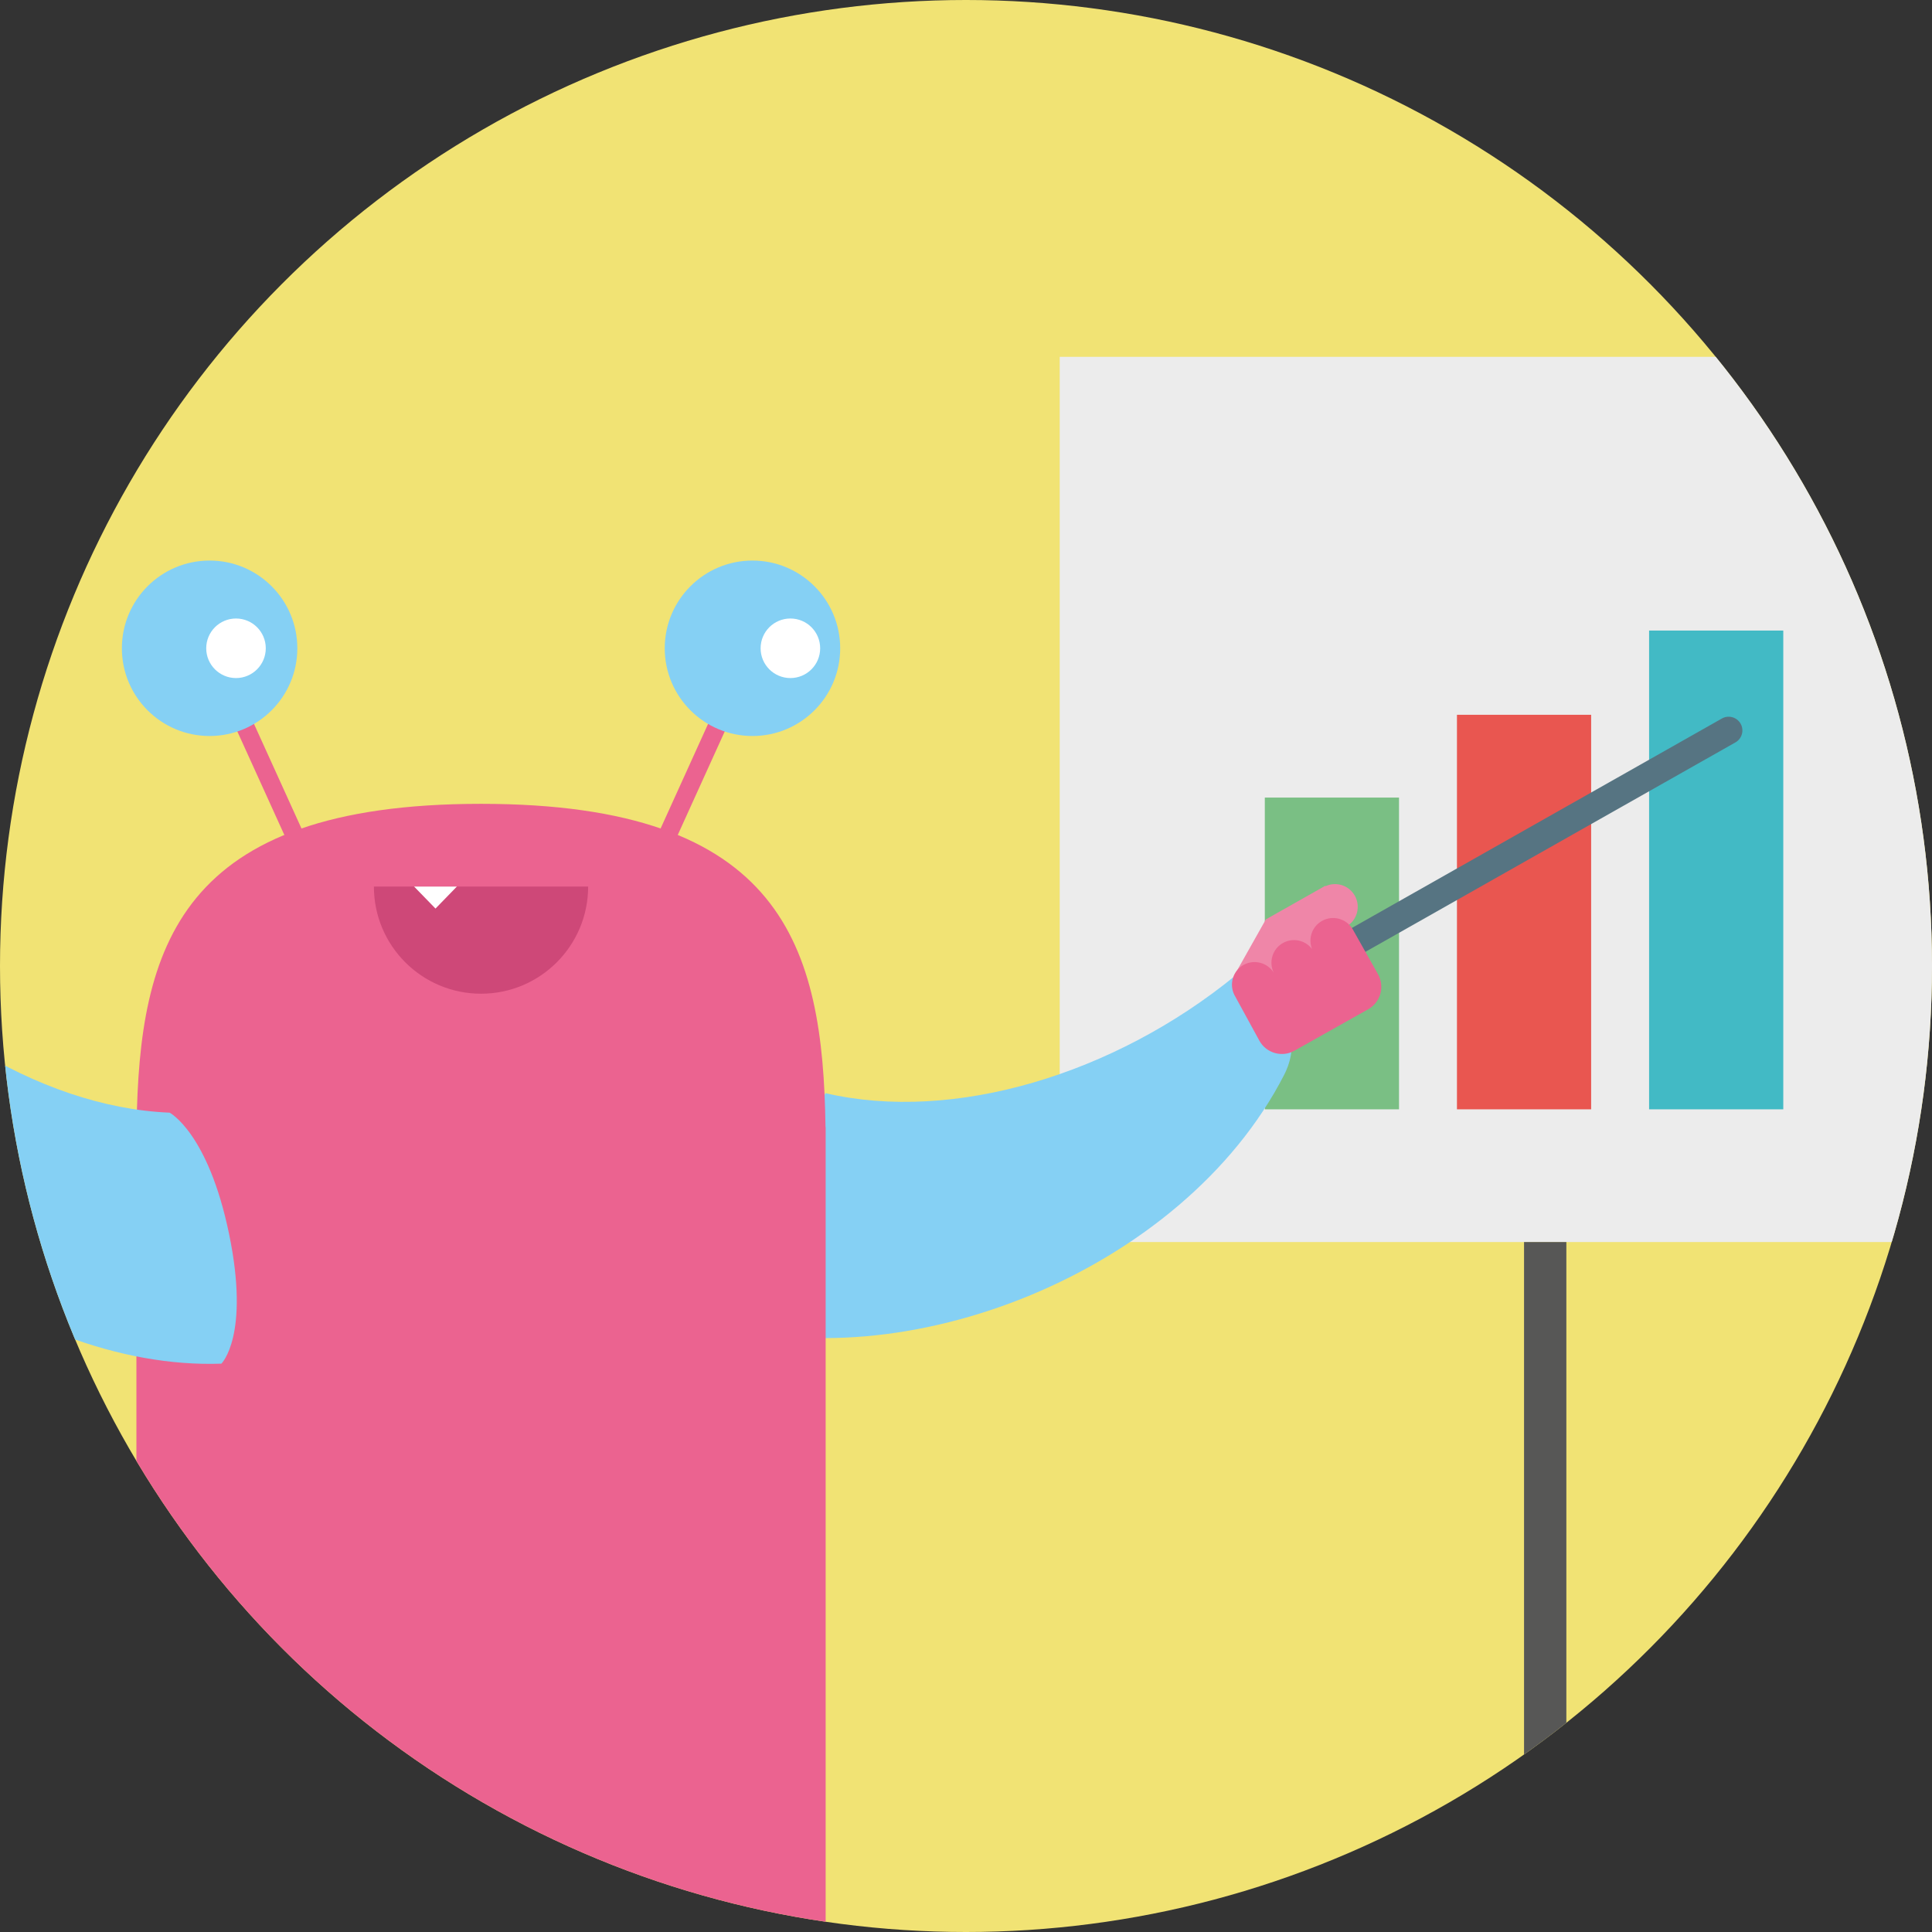
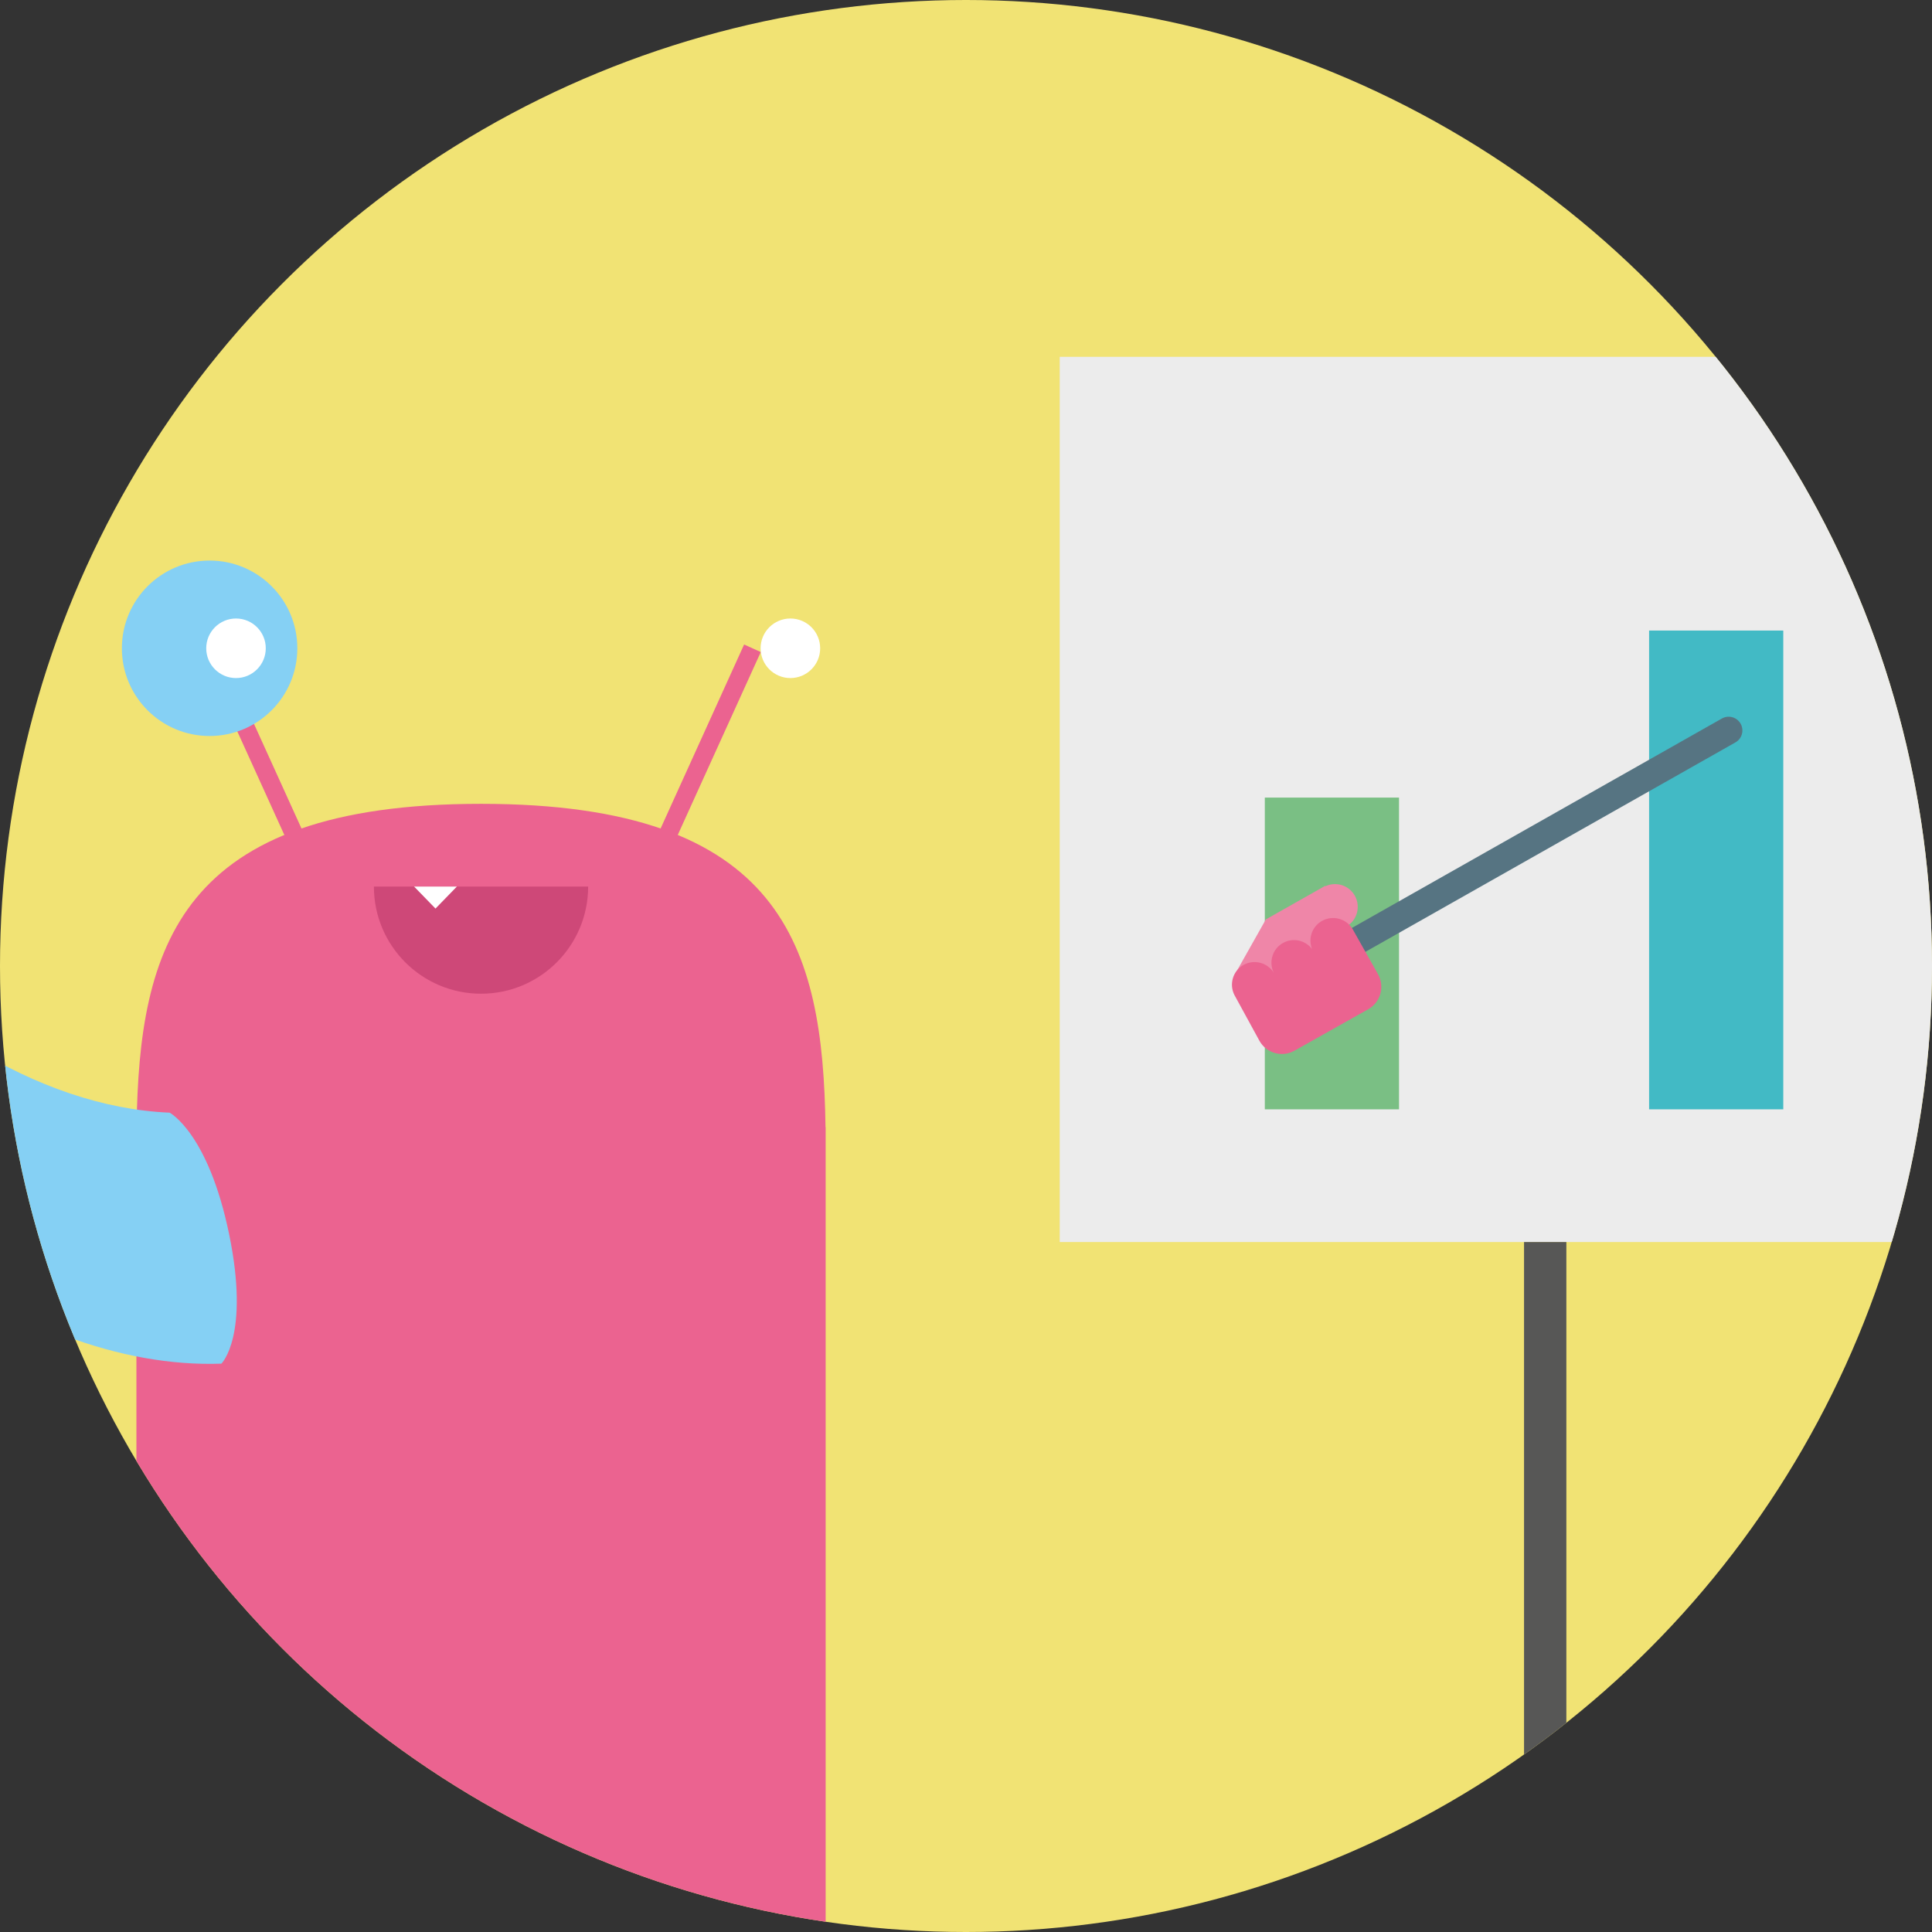
<svg xmlns="http://www.w3.org/2000/svg" id="Ebene_1" data-name="Ebene 1" width="480" height="480" viewBox="0 0 480 480">
  <rect x="0" y="0" width="480" height="480" fill="#333333" stroke="none" />
  <defs>
    <style>
      .cls-1, .cls-2 {
        fill: none;
      }

      .cls-3 {
        fill: #eb6390;
      }

      .cls-4 {
        fill: #e95650;
      }

      .cls-5 {
        fill: #ef86a8;
      }

      .cls-6 {
        fill: #fff;
      }

      .cls-7 {
        fill: #f1e374;
      }

      .cls-8 {
        fill: #ececec;
      }

      .cls-9 {
        fill: #ce4878;
      }

      .cls-10 {
        fill: #42bac5;
      }

      .cls-11 {
        fill: #85d0f4;
      }

      .cls-12 {
        fill: #575756;
      }

      .cls-13 {
        fill: #567482;
      }

      .cls-14 {
        fill: #7abf84;
      }

      .cls-2 {
        clip-path: url(#clippath);
      }
    </style>
    <clipPath id="clippath">
      <circle class="cls-1" cx="240" cy="240" r="240" />
    </clipPath>
  </defs>
  <circle class="cls-7" cx="240" cy="240" r="240" />
  <g class="cls-2">
    <g>
      <rect class="cls-8" x="263.285" y="88.653" width="232.52" height="219.924" />
      <rect class="cls-14" x="314.241" y="198.152" width="33.34" height="77.463" />
-       <rect class="cls-4" x="361.976" y="177.588" width="33.34" height="98.027" />
      <rect class="cls-10" x="409.712" y="156.658" width="33.338" height="118.957" />
-       <path class="cls-11" d="m205.101,271.594c31.895,7.422,71.83-4.734,101.733-29.136,0,0,20.215,8.962,12.176,24.649-25.12,48.989-94.943,76.332-142.958,61.143l29.049-56.656Z" />
      <g>
        <polygon class="cls-5" points="314.503 228.42 306.688 242.285 317.964 261 325.363 244.35 331.965 231.746 334.912 230.078 329.252 220.078 314.503 228.42" />
        <path class="cls-5" d="m328.901,220.39c2.713-1.54,6.163-.586,7.695,2.132,1.532,2.712.581,6.158-2.127,7.692-2.712,1.535-6.163.577-7.698-2.134-1.535-2.71-.581-6.16,2.131-7.69Z" />
      </g>
      <path class="cls-13" d="m329.61,241.421c-1.188,0-2.343-.622-2.971-1.73-.927-1.64-.351-3.72,1.287-4.648l99.876-56.533c1.633-.926,3.717-.352,4.648,1.287.927,1.641.351,3.72-1.287,4.649l-99.874,56.533c-.532.299-1.108.441-1.679.441Z" />
      <rect class="cls-3" x="149.7" y="182.783" width="52.701" height="4.544" transform="translate(-65.222 268.881) rotate(-65.587)" />
-       <path class="cls-11" d="m165.153,161.064c0-12.037,9.758-21.795,21.795-21.795,12.037,0,21.794,9.758,21.794,21.795,0,12.035-9.757,21.794-21.794,21.794-12.037,0-21.795-9.758-21.795-21.794Z" />
      <path class="cls-6" d="m188.971,161.064c0-4.085,3.313-7.399,7.4-7.399,4.087,0,7.397,3.314,7.397,7.399,0,4.083-3.311,7.399-7.397,7.399-4.087,0-7.4-3.315-7.4-7.399Z" />
      <rect class="cls-3" x="60.7" y="158.704" width="4.544" height="52.701" transform="translate(-70.89 42.606) rotate(-24.427)" />
      <path class="cls-3" d="m205.095,280.021c-.636-44.814-10.478-80.312-85.583-80.312s-84.949,35.498-85.585,80.312h-.037v203.196h74.254l8.067-25.277s1.247-5.26,3.301-5.26c2.054,0,3.312,5.299,3.312,5.299l8.053,25.238h74.256v-203.196h-.038Z" />
      <path class="cls-11" d="m73.87,161.064c0-12.037-9.76-21.795-21.795-21.795-12.039,0-21.794,9.758-21.794,21.795,0,12.035,9.755,21.794,21.794,21.794,12.035,0,21.795-9.758,21.795-21.794Z" />
      <path class="cls-6" d="m66.03,161.064c0-4.085-3.31-7.399-7.395-7.399-4.087,0-7.399,3.314-7.399,7.399,0,4.083,3.312,7.399,7.399,7.399,4.085,0,7.395-3.315,7.395-7.399Z" />
      <path class="cls-9" d="m119.508,246.884c-14.699,0-26.614-11.918-26.614-26.617h53.23c0,14.699-11.915,26.617-26.616,26.617Z" />
      <path class="cls-11" d="m42.14,276.439c-32.718-1.364-67.959-23.742-90.261-55.244,0,0-21.873,3.237-18.313,20.503,11.122,53.918,71.11,98.911,121.438,97.098,0,0,7.132-6.906,1.923-32.151-5.209-25.244-14.788-30.207-14.788-30.207Z" />
      <path class="cls-3" d="m342.373,242.062s-6.166-10.958-6.259-11.122c-1.531-2.71-4.977-3.664-7.689-2.131-2.478,1.4-3.468,4.391-2.452,6.965-1.688-2.193-4.758-2.885-7.241-1.482-2.608,1.473-3.563,4.712-2.273,7.37-1.593-2.531-4.902-3.399-7.536-1.914-2.628,1.488-3.583,4.766-2.246,7.438l6.247,11.431c1.714,3.05,5.62,4.149,8.675,2.431l18.341-10.312c3.049-1.714,4.146-5.62,2.431-8.675Z" />
      <polygon class="cls-6" points="113.511 220.262 108.195 225.731 102.88 220.262 113.511 220.262" />
      <rect class="cls-12" x="378.645" y="308.576" width="10.513" height="144.41" />
      <path class="cls-12" d="m431.566,484.467c-.647,0-1.3-.182-1.88-.566l-45.785-30.304-45.787,30.304c-1.573,1.041-3.688.606-4.727-.962-1.038-1.571-.608-3.688.962-4.726l49.552-32.794,49.55,32.794c1.569,1.038,2,3.155.96,4.726-.656.99-1.739,1.528-2.846,1.528Z" />
-       <path class="cls-12" d="m383.902,484.467c-1.883,0-3.41-1.528-3.41-3.41v-31.547c0-1.883,1.528-3.41,3.41-3.41,1.881,0,3.409,1.528,3.409,3.41v31.547c0,1.883-1.527,3.41-3.409,3.41Z" />
+       <path class="cls-12" d="m383.902,484.467c-1.883,0-3.41-1.528-3.41-3.41v-31.547v31.547c0,1.883-1.527,3.41-3.409,3.41Z" />
    </g>
  </g>
</svg>